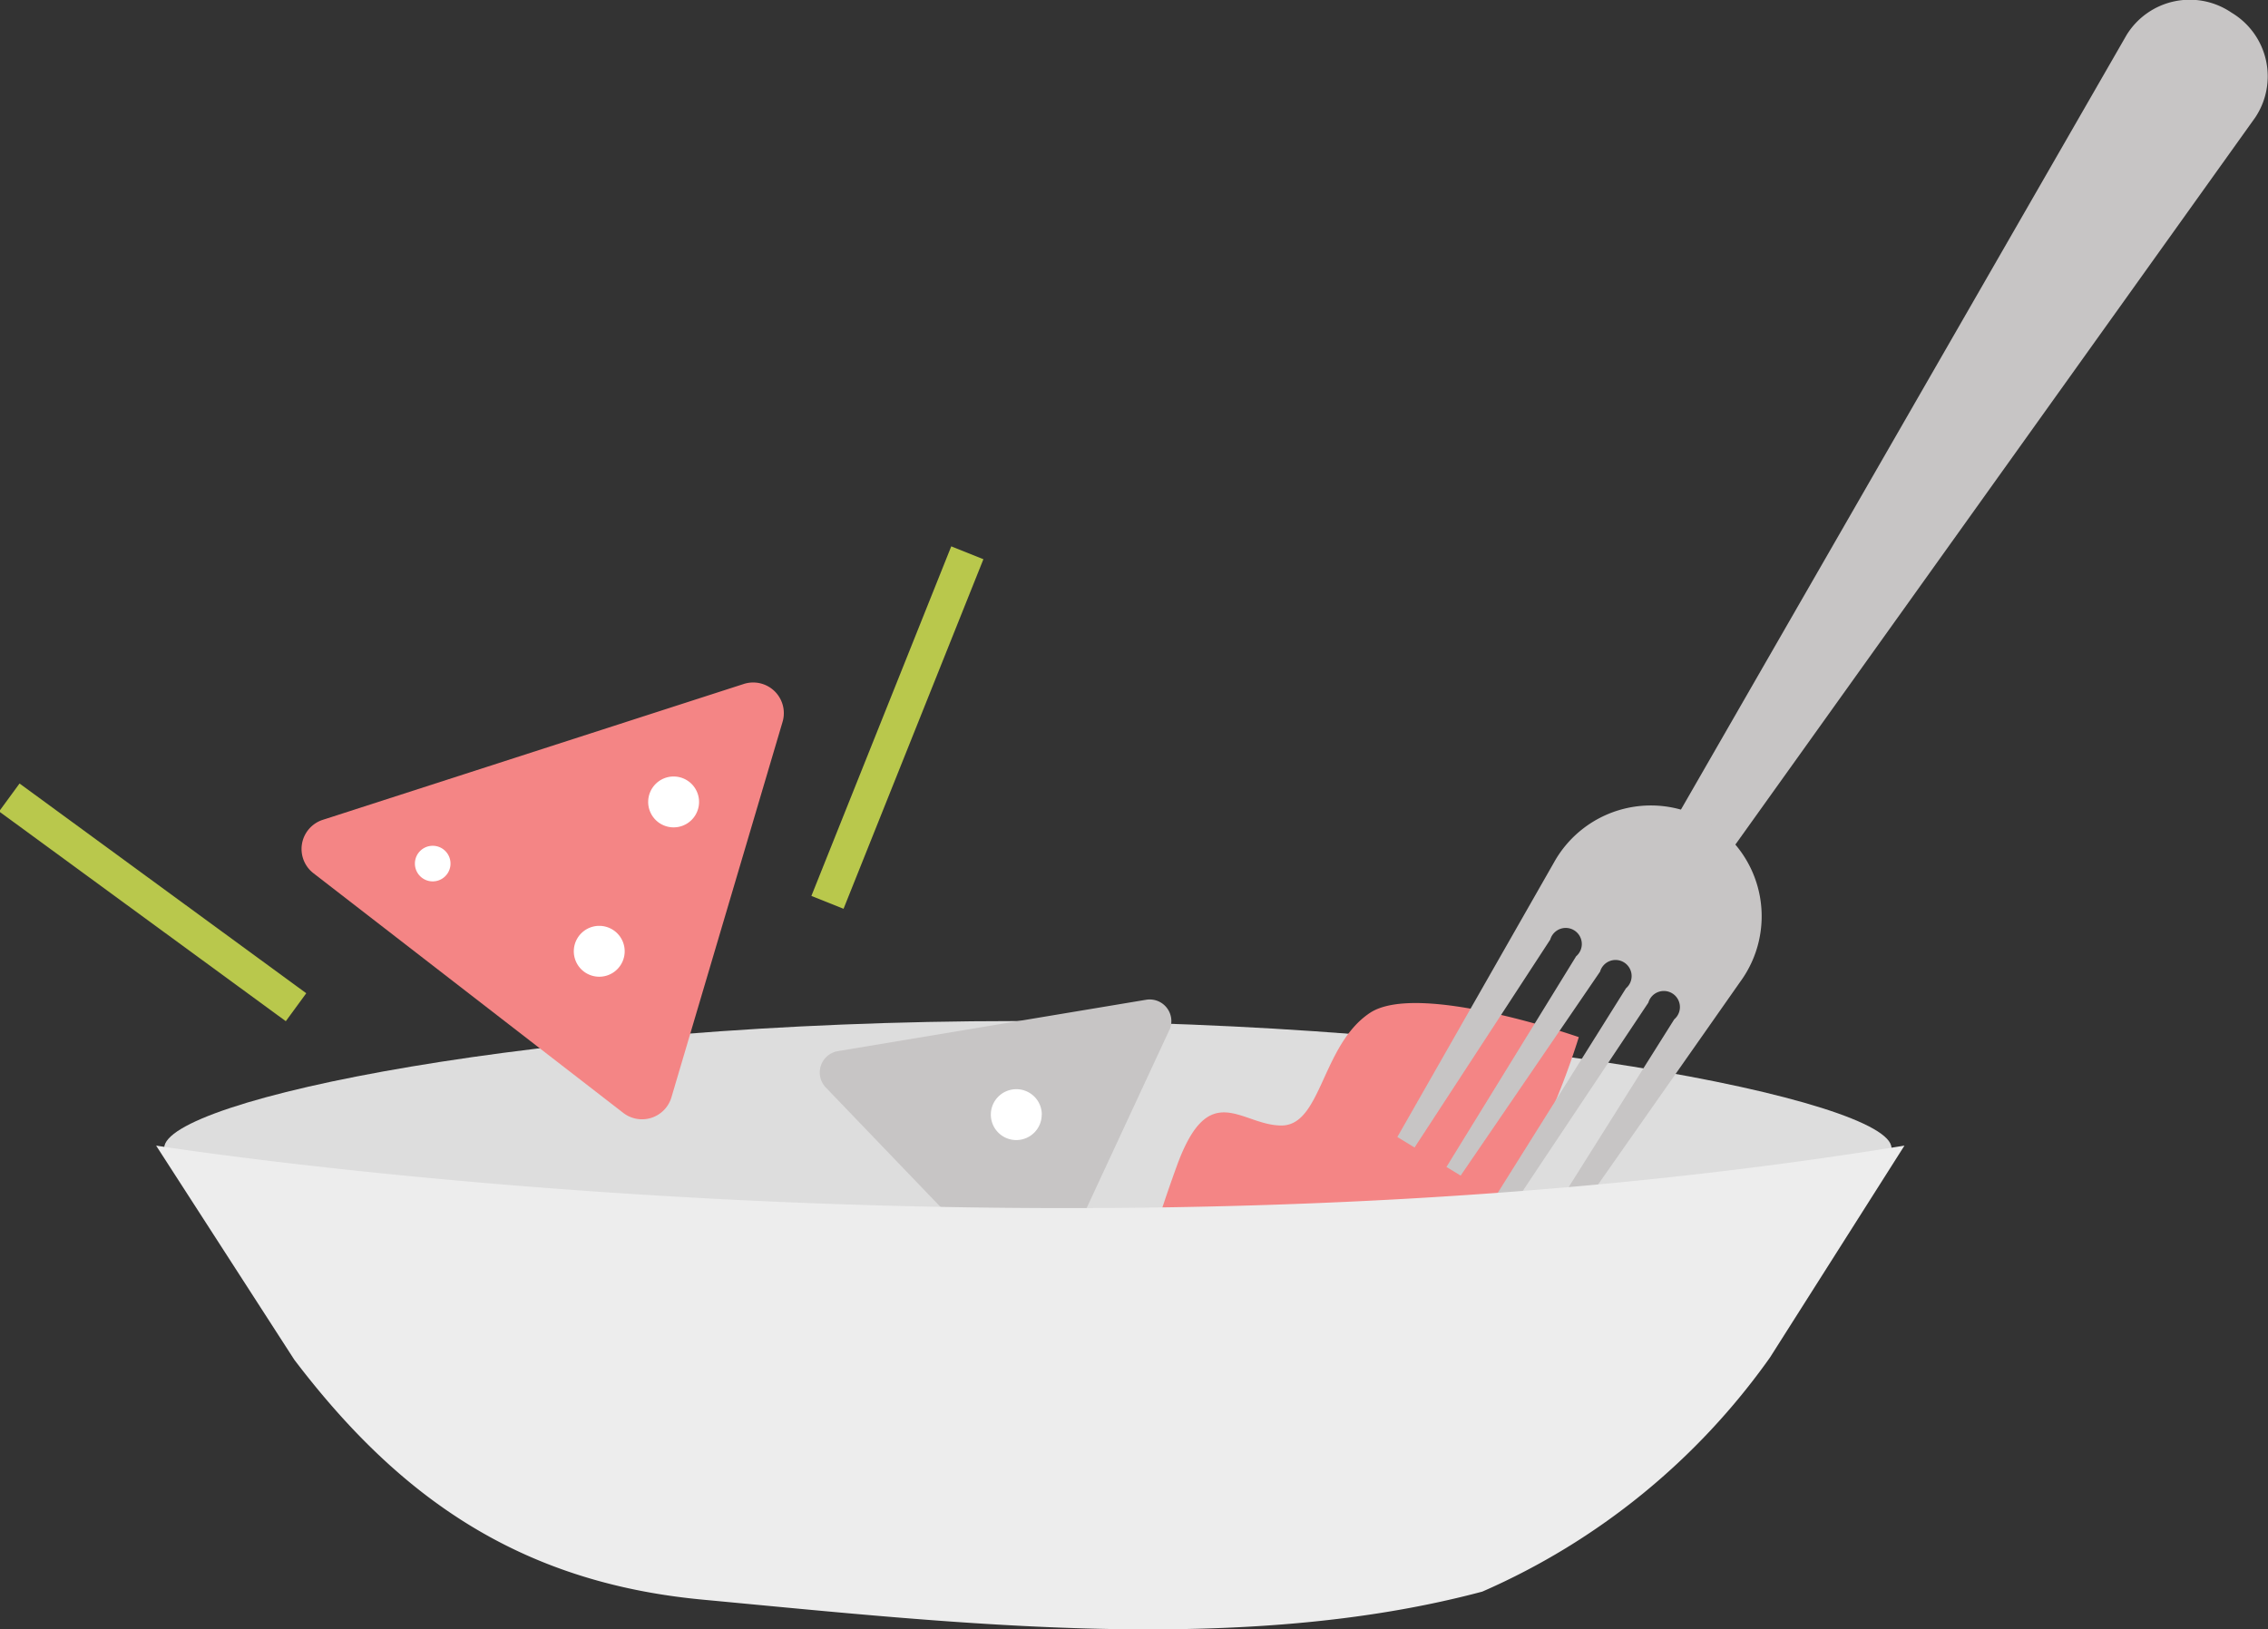
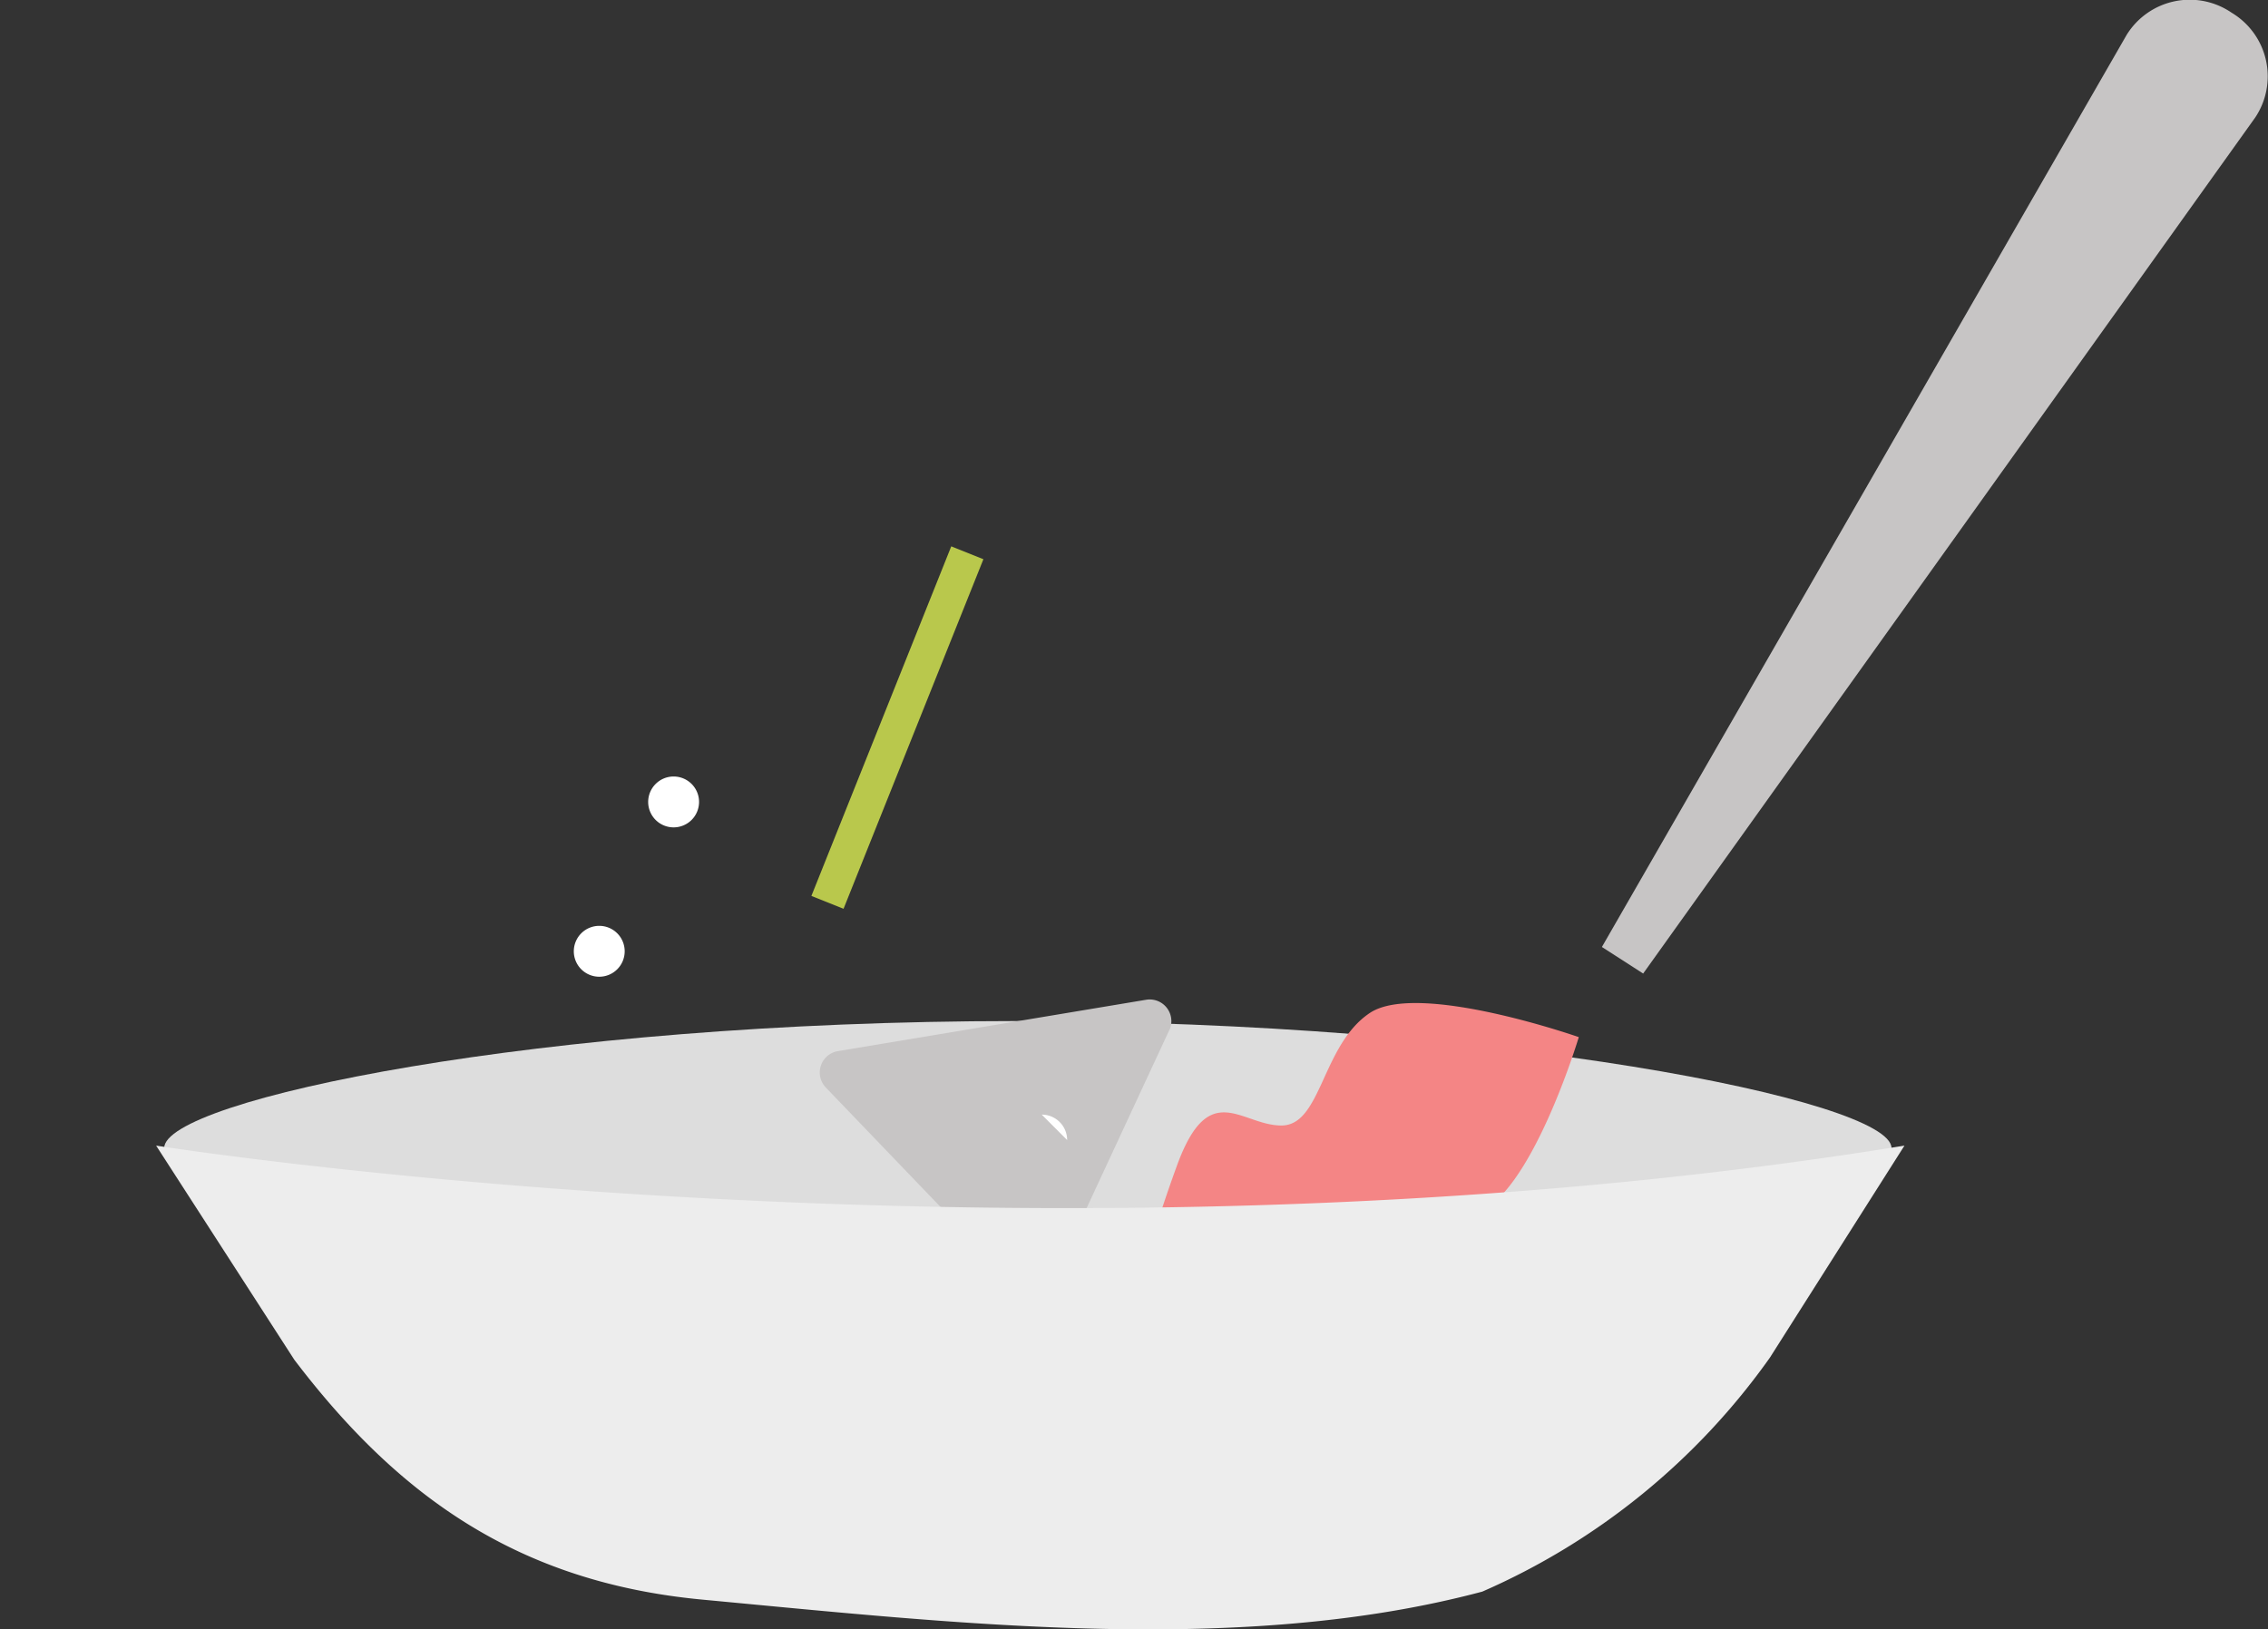
<svg xmlns="http://www.w3.org/2000/svg" id="Groupe_215" data-name="Groupe 215" width="130.979" height="94.116" viewBox="0 0 130.979 94.116">
  <rect x="0" y="0" width="130.979" height="94.116" fill="#333333" stroke="none" />
  <defs>
    <clipPath id="clip-path">
      <rect id="Rectangle_133" data-name="Rectangle 133" width="130.979" height="94.116" fill="none" />
    </clipPath>
  </defs>
  <g id="Groupe_214" data-name="Groupe 214" clip-path="url(#clip-path)">
    <path id="Tracé_277" data-name="Tracé 277" d="M110.167,72.089c0,2.769-22.331,5.013-49.878,5.013s-49.878-2.244-49.878-5.013,21.656-7.334,49.2-7.334,50.553,4.565,50.553,7.334" transform="translate(-0.929 -5.776)" fill="#ddd" />
-     <path id="Tracé_278" data-name="Tracé 278" d="M46.9,45.553l-6.419,21.69a1.771,1.771,0,0,1-2.782.9L19.807,54.3a1.77,1.77,0,0,1,.54-3.085l24.307-7.846A1.771,1.771,0,0,1,46.9,45.553" transform="translate(-1.705 -3.86)" fill="#f48585" />
    <path id="Tracé_279" data-name="Tracé 279" d="M71.566,82.291a82.842,82.842,0,0,1,2.785-9.283c1.856-5.106,3.713-2.322,6.034-2.322s2.321-4.641,5.106-6.5S97.56,65.581,97.56,65.581s-2.785,9.283-6.034,10.211-7.427-2.007-7.427.929c0,5.57-7.891,4.641-12.533,5.57" transform="translate(-6.383 -5.674)" fill="#f48585" />
    <path id="Tracé_280" data-name="Tracé 280" d="M72.16,65.162,65.43,79.655a1.251,1.251,0,0,1-2.037.34L52.326,68.469a1.251,1.251,0,0,1,.7-2.1l17.8-2.967a1.251,1.251,0,0,1,1.341,1.761" transform="translate(-4.636 -5.653)" fill="#c7c5c5" />
    <path id="Tracé_281" data-name="Tracé 281" d="M137.943.738h0a4.28,4.28,0,0,1,1.357,6.05L103.953,56.234,101.57,54.7,131.875,2.015A4.282,4.282,0,0,1,137.943.738" transform="translate(-9.059 0)" fill="#c7c5c5" />
-     <path id="Tracé_282" data-name="Tracé 282" d="M88.6,70.241l.994.606,7.837-12.011a.929.929,0,1,1,1.494.965L91.436,71.97l.82.5,8.052-11.783a.929.929,0,1,1,1.494.965L94.259,73.689l.967.589,7.871-11.8a.929.929,0,1,1,1.494.965L97.069,75.4l1,.612L108.4,61.276A6.4,6.4,0,1,0,97.652,54.37Z" transform="translate(-7.902 -4.564)" fill="#c7c5c5" />
-     <path id="Tracé_283" data-name="Tracé 283" d="M28.363,54.666a1.028,1.028,0,1,1-1.027-1.027,1.027,1.027,0,0,1,1.027,1.027" transform="translate(-2.346 -4.784)" fill="#fff" />
-     <path id="Tracé_284" data-name="Tracé 284" d="M65.763,70.544A1.469,1.469,0,1,1,64.3,69.076a1.468,1.468,0,0,1,1.468,1.468" transform="translate(-5.603 -6.161)" fill="#fff" />
+     <path id="Tracé_284" data-name="Tracé 284" d="M65.763,70.544a1.468,1.468,0,0,1,1.468,1.468" transform="translate(-5.603 -6.161)" fill="#fff" />
    <path id="Tracé_285" data-name="Tracé 285" d="M44.037,50.713a1.469,1.469,0,1,1-1.468-1.468,1.468,1.468,0,0,1,1.468,1.468" transform="translate(-3.666 -4.392)" fill="#fff" />
    <path id="Tracé_286" data-name="Tracé 286" d="M39.321,60.185a1.469,1.469,0,1,1-1.468-1.468,1.468,1.468,0,0,1,1.468,1.468" transform="translate(-3.245 -5.237)" fill="#fff" />
    <path id="Tracé_287" data-name="Tracé 287" d="M9.9,72.654l7.979,12.367c5.947,7.825,12.882,12.855,23.585,13.859,14.853,1.393,31.1,3.249,45.025-.465A39.936,39.936,0,0,0,103.1,84.894l7.767-12.24c-49.9,8.123-100.961,0-100.961,0" transform="translate(-0.883 -6.48)" fill="#ededed" />
    <line id="Ligne_18" data-name="Ligne 18" y1="20.192" x2="8.077" transform="translate(47.787 31.93)" fill="none" stroke="#b9c84c" stroke-miterlimit="10" stroke-width="2" />
-     <line id="Ligne_19" data-name="Ligne 19" x2="16.558" y2="12.116" transform="translate(0.538 46.064)" fill="none" stroke="#b9c84c" stroke-miterlimit="10" stroke-width="2" />
  </g>
</svg>